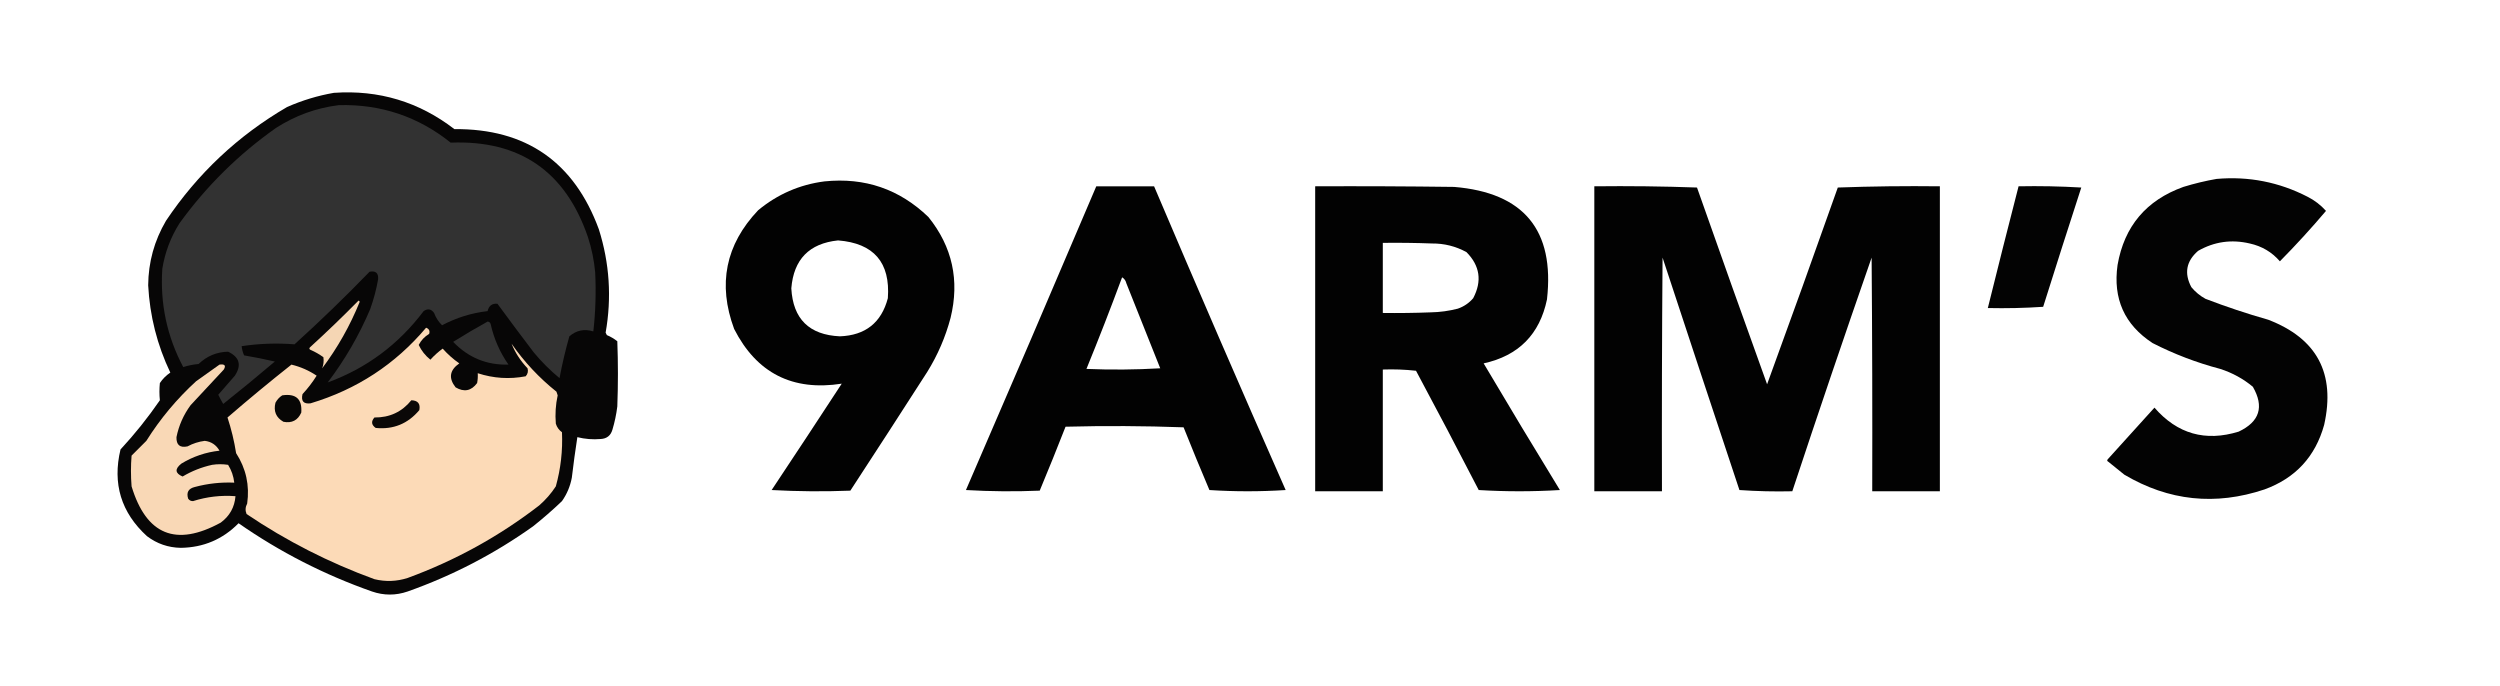
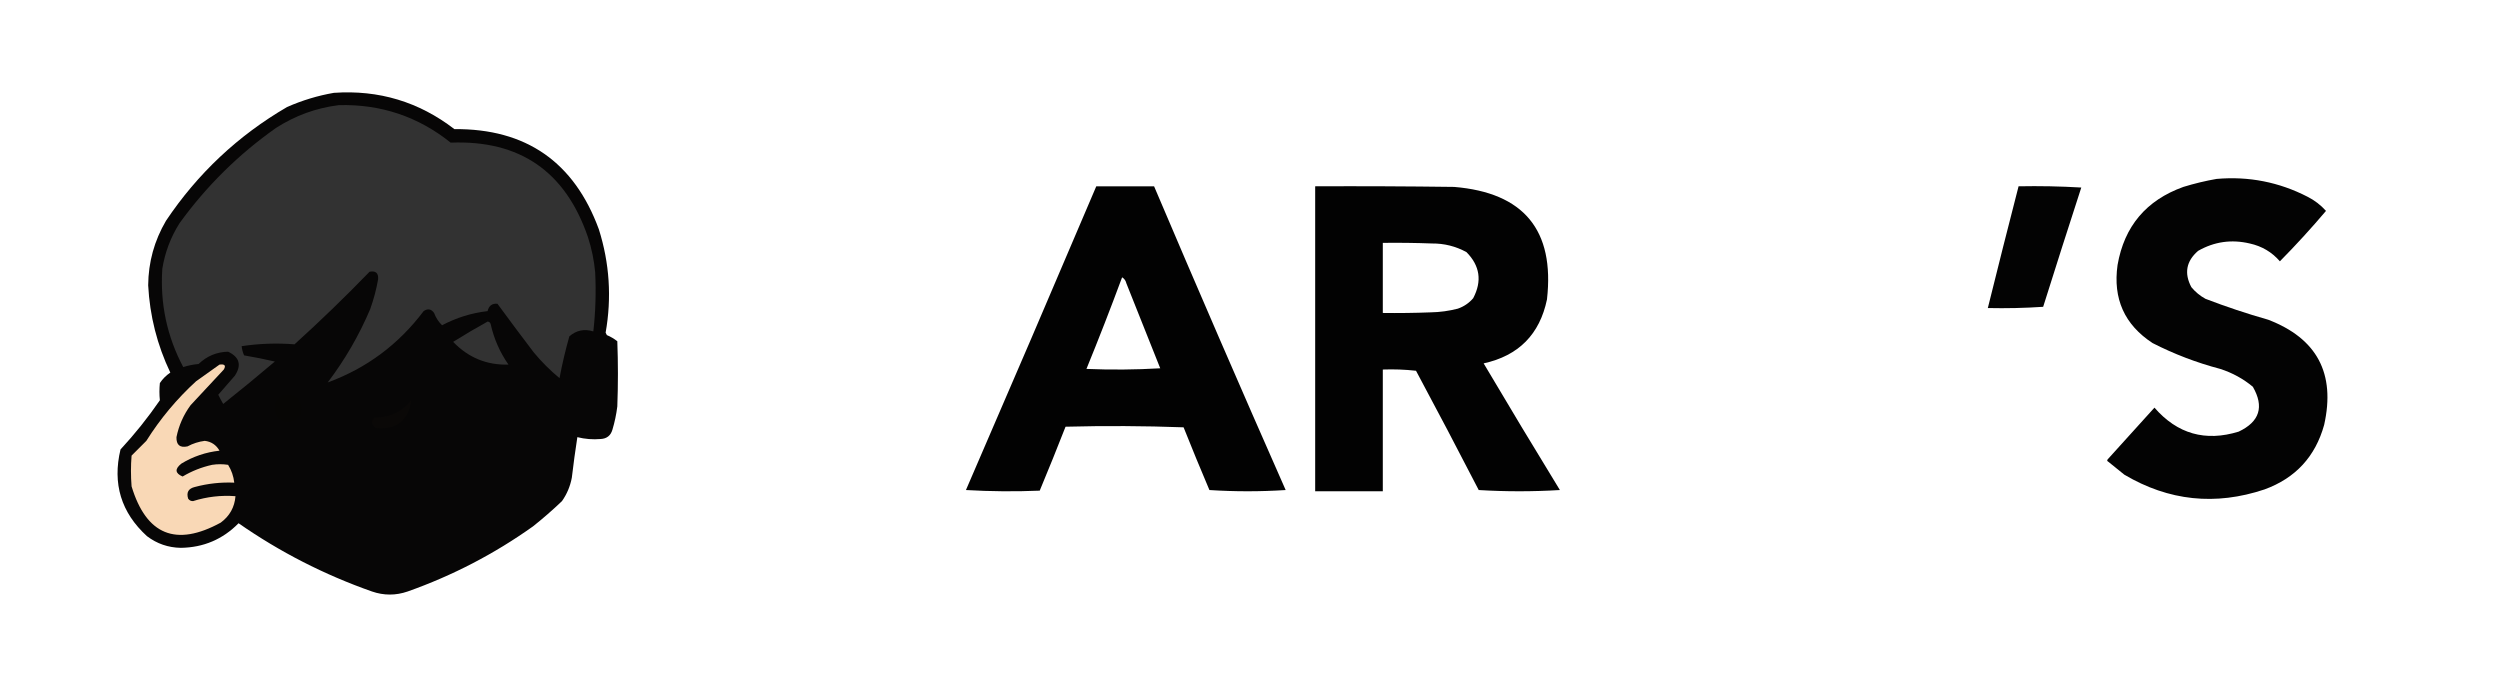
<svg xmlns="http://www.w3.org/2000/svg" version="1.1" width="2033px" height="558px" style="shape-rendering:geometricPrecision; text-rendering:geometricPrecision; image-rendering:optimizeQuality; fill-rule:evenodd; clip-rule:evenodd">
  <g>
    <path style="opacity:1" fill="#070606" d="M 271.5,75.5 C 308.003,72.954 340.669,82.787 369.5,105C 427.72,104.535 466.887,131.702 487,186.5C 495.685,214.051 497.518,242.051 492.5,270.5C 492.833,271.167 493.167,271.833 493.5,272.5C 496.58,273.789 499.414,275.455 502,277.5C 502.667,295.167 502.667,312.833 502,330.5C 501.203,336.952 499.869,343.285 498,349.5C 496.604,354.228 493.438,356.728 488.5,357C 482.08,357.558 475.747,357.058 469.5,355.5C 467.812,366.424 466.312,377.424 465,388.5C 463.689,395.45 461.022,401.783 457,407.5C 449.463,414.706 441.629,421.54 433.5,428C 402.111,450.364 368.111,468.031 331.5,481C 321.833,484.333 312.167,484.333 302.5,481C 263.691,467.347 227.525,448.847 194,425.5C 181.152,438.567 165.486,445.234 147,445.5C 136.774,445.314 127.608,442.147 119.5,436C 98.489,416.802 91.322,393.302 98,365.5C 109.606,352.975 120.273,339.642 130,325.5C 129.524,320.883 129.524,316.217 130,311.5C 132.263,308.114 135.097,305.281 138.5,303C 127.801,280.537 121.801,256.871 120.5,232C 120.651,213.214 125.484,195.714 135,179.5C 160.777,141.054 193.61,110.22 233.5,87C 245.817,81.593 258.484,77.76 271.5,75.5 Z" />
  </g>
  <g>
    <path style="opacity:1" fill="#323232" d="M 275.5,85.5 C 309.641,84.602 339.974,94.769 366.5,116C 422.536,113.782 459.702,139.282 478,192.5C 481.109,201.936 483.109,211.603 484,221.5C 484.8,237.546 484.3,253.546 482.5,269.5C 475.187,267.251 468.687,268.584 463,273.5C 459.826,284.701 457.159,296.035 455,307.5C 447.333,301.167 440.333,294.167 434,286.5C 424.045,273.423 414.212,260.256 404.5,247C 400.207,246.606 397.54,248.606 396.5,253C 383.449,254.517 371.115,258.35 359.5,264.5C 356.6,261.715 354.434,258.382 353,254.5C 350.668,251.209 347.835,250.709 344.5,253C 324.09,280.107 298.09,299.44 266.5,311C 280.426,292.658 291.926,272.824 301,251.5C 303.877,243.491 306.043,235.325 307.5,227C 307.811,221.983 305.478,219.983 300.5,221C 280.774,241.394 260.441,261.06 239.5,280C 225.111,278.866 210.778,279.366 196.5,281.5C 196.779,284.118 197.446,286.618 198.5,289C 206.913,290.416 215.246,292.083 223.5,294C 209.684,305.739 195.684,317.239 181.5,328.5C 180.074,326.063 178.741,323.563 177.5,321C 182,315.833 186.5,310.667 191,305.5C 196.618,296.901 194.784,290.401 185.5,286C 176.239,286.201 168.239,289.534 161.5,296C 157.238,296.371 153.071,297.204 149,298.5C 135.759,273.525 130.092,246.858 132,218.5C 134.154,205.197 138.82,192.863 146,181.5C 167.874,151.292 194.041,125.459 224.5,104C 240.211,93.933 257.211,87.766 275.5,85.5 Z" />
  </g>
  <g>
    <path style="opacity:1" fill="#030303" d="M 1802.5,145.5 C 1828.61,143.222 1853.28,148.055 1876.5,160C 1882.24,162.907 1887.24,166.74 1891.5,171.5C 1879.55,185.616 1867.05,199.283 1854,212.5C 1847.54,205.012 1839.38,200.179 1829.5,198C 1814.63,194.495 1800.63,196.495 1787.5,204C 1777.85,212.355 1776.01,222.188 1782,233.5C 1785.25,237.422 1789.08,240.588 1793.5,243C 1810.24,249.435 1827.24,255.101 1844.5,260C 1884.19,275.21 1899.36,303.71 1890,345.5C 1882.85,371.313 1866.69,388.813 1841.5,398C 1801.58,411.365 1763.58,407.365 1727.5,386C 1723.17,382.5 1718.83,379 1714.5,375.5C 1713.48,374.998 1713.31,374.332 1714,373.5C 1726.67,359.5 1739.33,345.5 1752,331.5C 1770.58,352.853 1793.41,359.353 1820.5,351C 1837.55,342.944 1841.39,330.777 1832,314.5C 1824.15,307.987 1815.31,303.154 1805.5,300C 1786.4,294.966 1768.06,287.966 1750.5,279C 1727.63,264.071 1718.13,242.905 1722,215.5C 1727.46,184.03 1745.29,162.863 1775.5,152C 1784.49,149.24 1793.49,147.073 1802.5,145.5 Z" />
  </g>
  <g>
-     <path style="opacity:1" fill="#020202" d="M 670.5,147.5 C 703.305,144.156 731.472,153.823 755,176.5C 774.468,200.693 780.468,228.026 773,258.5C 768.863,274.108 762.53,288.775 754,302.5C 733.291,334.752 712.458,366.918 691.5,399C 670.159,399.833 648.826,399.666 627.5,398.5C 646.624,369.752 665.624,340.919 684.5,312C 644.473,318.237 615.307,303.404 597,267.5C 583.524,231.103 590.024,198.936 616.5,171C 632.293,157.933 650.293,150.1 670.5,147.5 Z M 681.5,195.5 C 710.615,197.778 724.115,213.445 722,242.5C 716.771,262.377 703.771,272.711 683,273.5C 658.014,272.346 644.847,259.346 643.5,234.5C 645.398,210.936 658.065,197.936 681.5,195.5 Z" />
-   </g>
+     </g>
  <g>
    <path style="opacity:1" fill="#020202" d="M 891.5,151.5 C 907.167,151.5 922.833,151.5 938.5,151.5C 973.574,234.044 1009.24,316.378 1045.5,398.5C 1024.83,399.833 1004.17,399.833 983.5,398.5C 976.305,381.581 969.305,364.581 962.5,347.5C 930.505,346.333 898.505,346.167 866.5,347C 859.696,364.413 852.696,381.747 845.5,399C 825.492,399.833 805.492,399.666 785.5,398.5C 821.127,316.251 856.461,233.917 891.5,151.5 Z M 912.5,225.5 C 914.284,226.574 915.451,228.24 916,230.5C 925.167,253.5 934.333,276.5 943.5,299.5C 923.508,300.666 903.508,300.833 883.5,300C 893.586,275.328 903.253,250.494 912.5,225.5 Z" />
  </g>
  <g>
    <path style="opacity:1" fill="#020202" d="M 1069.5,151.5 C 1107.17,151.333 1144.83,151.5 1182.5,152C 1239.2,156.685 1264.37,187.185 1258,243.5C 1252.07,271.929 1234.9,289.263 1206.5,295.5C 1226.92,329.999 1247.58,364.333 1268.5,398.5C 1246.5,399.833 1224.5,399.833 1202.5,398.5C 1185.75,366.009 1168.75,333.675 1151.5,301.5C 1142.52,300.502 1133.52,300.168 1124.5,300.5C 1124.5,333.5 1124.5,366.5 1124.5,399.5C 1106.17,399.5 1087.83,399.5 1069.5,399.5C 1069.5,316.833 1069.5,234.167 1069.5,151.5 Z M 1124.5,197.5 C 1137.84,197.333 1151.17,197.5 1164.5,198C 1174.45,197.923 1183.78,200.256 1192.5,205C 1203.49,216.072 1205.33,228.572 1198,242.5C 1194.61,246.446 1190.45,249.28 1185.5,251C 1178.29,252.863 1170.96,253.863 1163.5,254C 1150.5,254.5 1137.5,254.667 1124.5,254.5C 1124.5,235.5 1124.5,216.5 1124.5,197.5 Z" />
  </g>
  <g>
-     <path style="opacity:1" fill="#020202" d="M 1296.5,151.5 C 1324.41,151.172 1352.24,151.505 1380,152.5C 1398.8,205.909 1417.8,259.243 1437,312.5C 1456.45,259.274 1475.61,205.941 1494.5,152.5C 1522.16,151.5 1549.83,151.167 1577.5,151.5C 1577.5,234.167 1577.5,316.833 1577.5,399.5C 1559.17,399.5 1540.83,399.5 1522.5,399.5C 1522.67,336.166 1522.5,272.832 1522,209.5C 1499.99,272.683 1478.49,336.016 1457.5,399.5C 1443.15,399.833 1428.82,399.499 1414.5,398.5C 1393.57,335.537 1372.73,272.537 1352,209.5C 1351.5,272.832 1351.33,336.166 1351.5,399.5C 1333.17,399.5 1314.83,399.5 1296.5,399.5C 1296.5,316.833 1296.5,234.167 1296.5,151.5 Z" />
-   </g>
+     </g>
  <g>
    <path style="opacity:1" fill="#030303" d="M 1641.5,151.5 C 1658.51,151.167 1675.51,151.501 1692.5,152.5C 1682.01,184.786 1671.68,217.119 1661.5,249.5C 1646.51,250.499 1631.51,250.833 1616.5,250.5C 1624.68,217.458 1633.01,184.458 1641.5,151.5 Z" />
  </g>
  <g>
-     <path style="opacity:1" fill="#f5d6b4" d="M 291.5,244.5 C 292.043,244.56 292.376,244.893 292.5,245.5C 284.64,264.895 274.473,282.895 262,299.5C 263.091,296.672 263.425,293.672 263,290.5C 259.744,288.121 256.244,286.121 252.5,284.5C 251.479,283.998 251.312,283.332 252,282.5C 265.529,270.163 278.696,257.496 291.5,244.5 Z" />
-   </g>
+     </g>
  <g>
    <path style="opacity:1" fill="#323232" d="M 396.5,261.5 C 397.75,261.577 398.583,262.244 399,263.5C 401.657,275.479 406.491,286.479 413.5,296.5C 395.837,297.007 380.837,290.841 368.5,278C 377.732,272.222 387.065,266.722 396.5,261.5 Z" />
  </g>
  <g>
-     <path style="opacity:1" fill="#fcdab7" d="M 346.5,266.5 C 348.914,267.406 349.747,269.072 349,271.5C 345.308,273.692 342.474,276.692 340.5,280.5C 342.715,285.219 345.881,289.219 350,292.5C 353.035,289.13 356.368,286.13 360,283.5C 364.054,288.057 368.554,292.057 373.5,295.5C 365.607,301.021 364.607,307.521 370.5,315C 377.408,319.075 383.241,317.909 388,311.5C 388.497,308.854 388.664,306.187 388.5,303.5C 401.282,307.685 414.282,308.519 427.5,306C 429.187,304.087 429.687,301.92 429,299.5C 423.311,293.524 418.977,286.857 416,279.5C 426.29,294.289 438.457,307.289 452.5,318.5C 452.833,319.5 453.167,320.5 453.5,321.5C 451.851,329.102 451.351,336.768 452,344.5C 452.861,347.368 454.528,349.702 457,351.5C 457.672,366.437 456.006,381.104 452,395.5C 448.246,401.258 443.746,406.425 438.5,411C 406.018,436.082 370.351,455.749 331.5,470C 322.599,472.869 313.599,473.202 304.5,471C 267.554,457.528 232.888,439.862 200.5,418C 199.325,415.162 199.491,412.329 201,409.5C 203.09,394.692 200.09,381.026 192,368.5C 190.426,358.541 188.093,348.874 185,339.5C 202.053,324.776 219.386,310.442 237,296.5C 244.392,298.28 251.225,301.28 257.5,305.5C 254.151,310.86 250.318,315.86 246,320.5C 244.672,326.167 246.839,328.667 252.5,328C 290.099,316.725 321.432,296.225 346.5,266.5 Z" />
-   </g>
+     </g>
  <g>
    <path style="opacity:1" fill="#f9d8b6" d="M 178.5,296.5 C 182.748,295.9 183.915,297.233 182,300.5C 173,310.167 164,319.833 155,329.5C 149.245,337.342 145.411,346.008 143.5,355.5C 143.327,361.828 146.327,364.328 152.5,363C 156.896,360.634 161.563,359.134 166.5,358.5C 171.79,359.107 175.79,361.773 178.5,366.5C 167.361,367.713 157.028,371.213 147.5,377C 141.986,381.373 142.32,384.873 148.5,387.5C 155.916,383.079 163.916,379.912 172.5,378C 176.833,377.333 181.167,377.333 185.5,378C 188.264,382.458 189.93,387.291 190.5,392.5C 179.642,392.024 168.975,393.191 158.5,396C 153.254,397.237 151.42,400.404 153,405.5C 153.956,406.894 155.289,407.561 157,407.5C 168.195,403.94 179.695,402.607 191.5,403.5C 190.762,412.474 186.762,419.641 179.5,425C 143.134,444.882 118.967,435.049 107,395.5C 106.333,387.167 106.333,378.833 107,370.5C 111,366.5 115,362.5 119,358.5C 130.3,340.53 143.8,324.363 159.5,310C 165.9,305.478 172.233,300.978 178.5,296.5 Z" />
  </g>
  <g>
    <path style="opacity:1" fill="#070605" d="M 229.5,321.5 C 240.66,319.834 245.827,324.501 245,335.5C 242.189,341.823 237.355,344.323 230.5,343C 224.456,339.551 222.29,334.385 224,327.5C 225.36,324.977 227.193,322.977 229.5,321.5 Z" />
  </g>
  <g>
-     <path style="opacity:1" fill="#0a0807" d="M 334.5,325.5 C 339.813,325.644 341.979,328.31 341,333.5C 331.702,344.598 319.869,349.431 305.5,348C 301.998,345.504 301.665,342.671 304.5,339.5C 316.843,339.619 326.843,334.952 334.5,325.5 Z" />
+     <path style="opacity:1" fill="#0a0807" d="M 334.5,325.5 C 331.702,344.598 319.869,349.431 305.5,348C 301.998,345.504 301.665,342.671 304.5,339.5C 316.843,339.619 326.843,334.952 334.5,325.5 Z" />
  </g>
</svg>